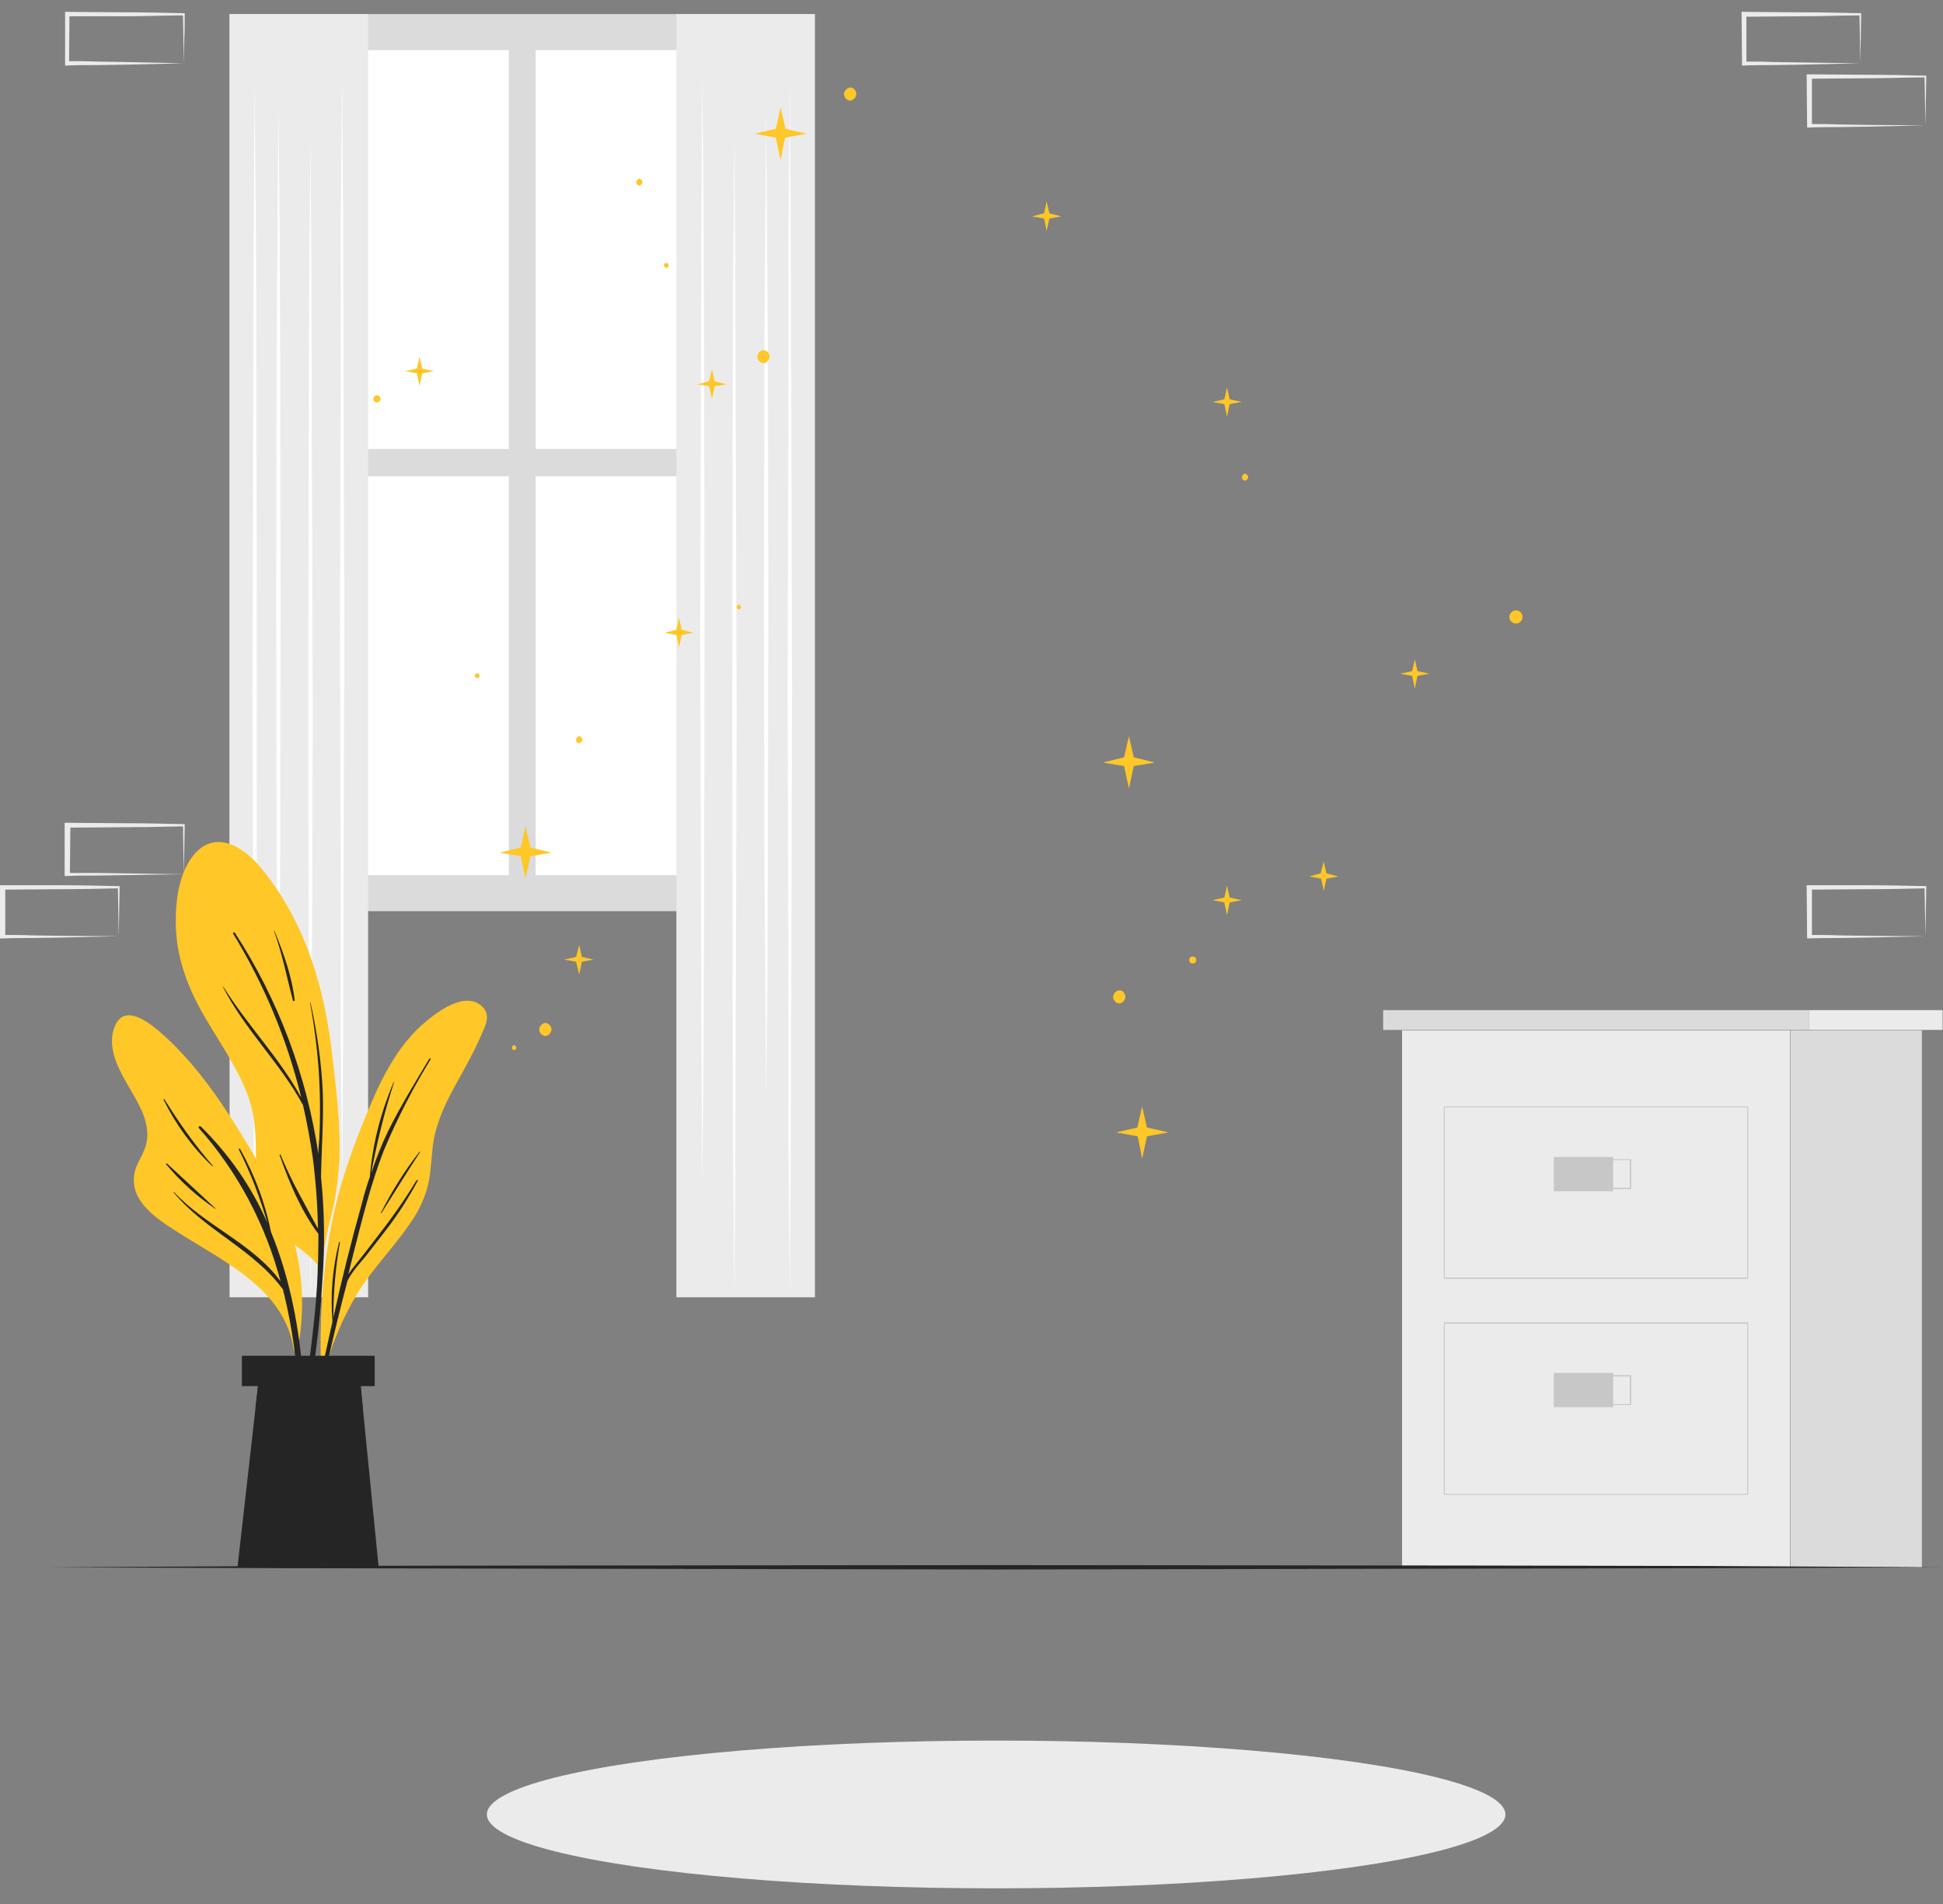
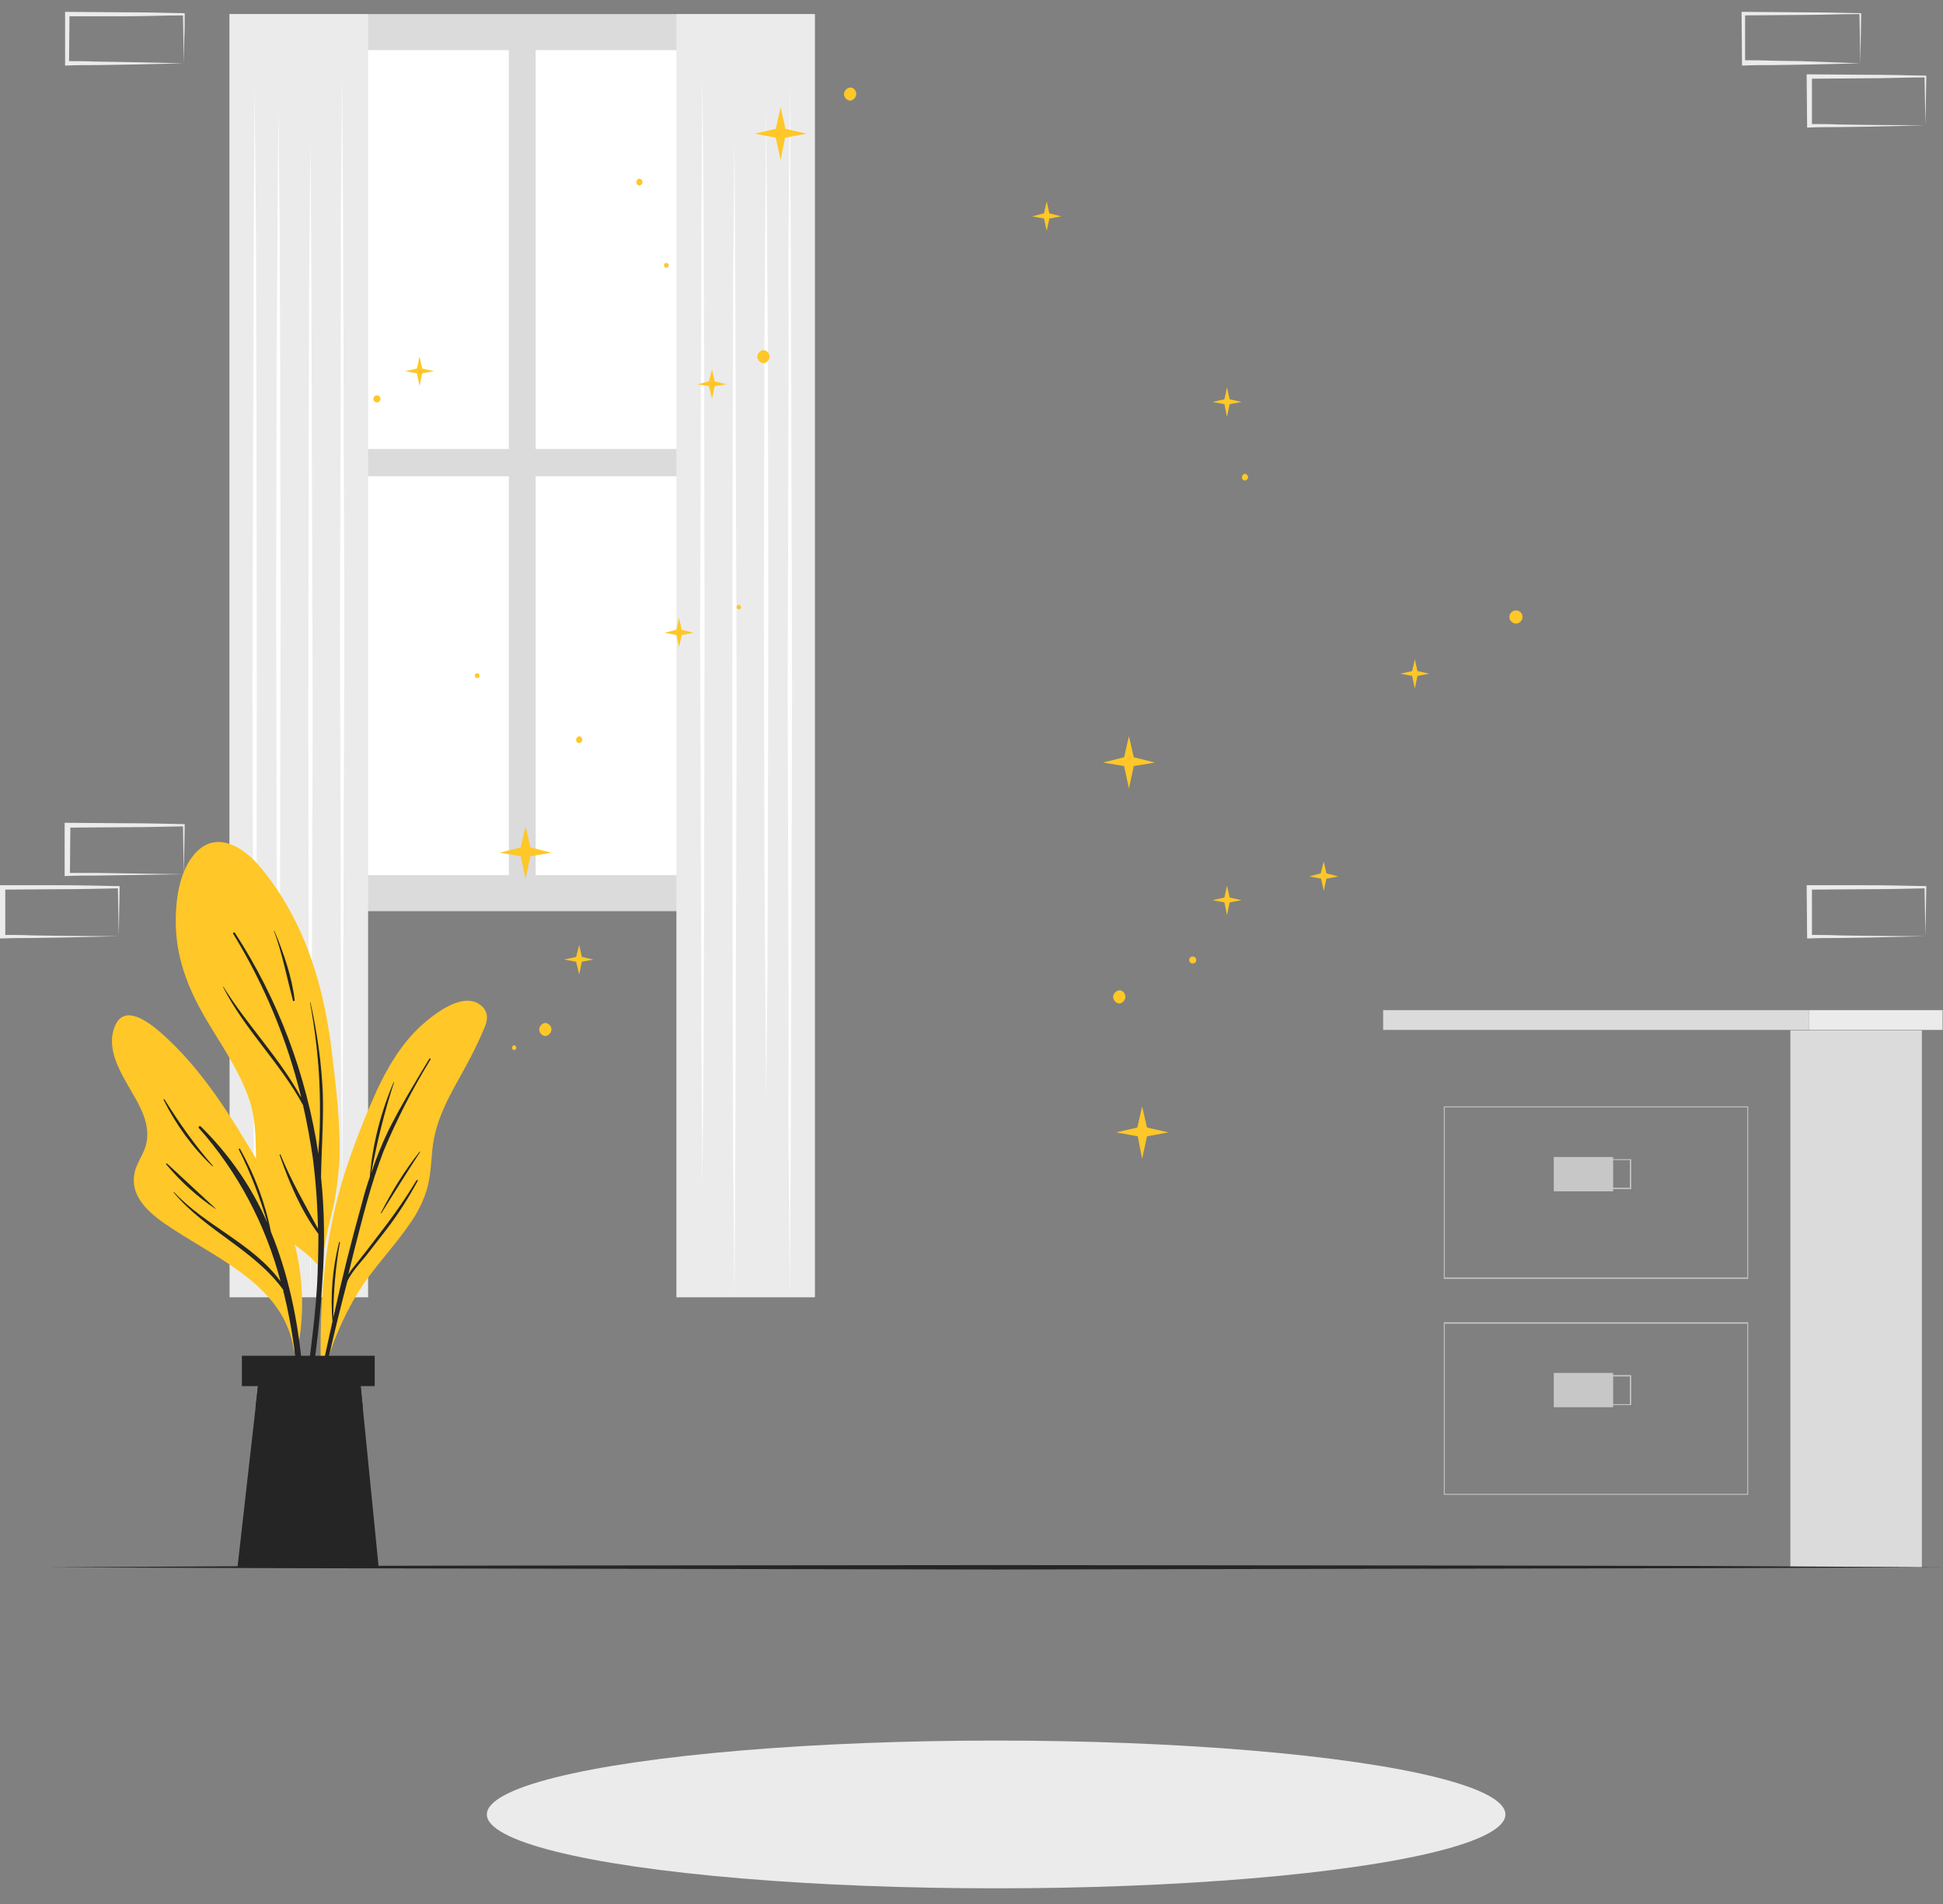
<svg xmlns="http://www.w3.org/2000/svg" id="Слой_1" x="0px" y="0px" viewBox="0 0 441.8 433" style="enable-background:new 0 0 441.8 433;" xml:space="preserve">
  <rect x="0" y="0" width="441.8" height="433" fill="#808080" stroke="none" />
  <style type="text/css"> .st0{fill:#DBDBDB;} .st1{fill:#FFFFFF;} .st2{fill:#EBEBEB;} .st3{opacity:0.5;fill:#DBDBDB;enable-background:new ;} .st4{fill:#C7C7C7;} .st5{fill:#252525;} .st6{fill:#FFC727;} .st7{fill:#EB9481;} .st8{opacity:0.1;fill:#252525;enable-background:new ;} .st9{fill:#FF9BBC;} .st10{opacity:0.2;} </style>
  <rect x="52.2" y="3.2" class="st0" width="133" height="204" />
  <rect x="59.5" y="11.4" class="st1" width="56.2" height="90.7" />
  <rect x="121.8" y="11.4" class="st1" width="56.2" height="90.7" />
  <rect x="59.5" y="108.3" class="st1" width="56.2" height="90.7" />
  <rect x="121.8" y="108.3" class="st1" width="56.2" height="90.7" />
  <rect x="52.2" y="3.2" class="st2" width="31.5" height="291.8" />
  <polygon class="st1" points="77.8,17.1 78,48.6 78.1,80.2 78.3,143.3 78.1,206.4 78,237.9 77.8,269.5 77.5,237.9 77.5,206.4 77.3,143.3 77.5,80.2 77.5,48.6 " />
  <polygon class="st1" points="63.3,24.4 63.6,52.6 63.7,80.7 63.8,137.1 63.7,193.4 63.6,221.6 63.3,249.8 63.1,221.6 62.9,193.4 62.8,137.1 62.9,80.7 63.1,52.6 " />
  <polygon class="st1" points="70.6,31 70.8,64 70.9,97 71.1,163 70.9,229 70.8,262 70.6,294.9 70.3,262 70.2,229 70.1,163 70.2,97 70.3,64 " />
  <polygon class="st1" points="57.9,18.7 58.2,53.3 58.3,87.8 58.4,156.8 58.3,225.9 58.2,260.4 57.9,294.9 57.7,260.4 57.6,225.9 57.4,156.8 57.6,87.8 57.7,53.3 " />
  <rect x="153.8" y="3.2" class="st2" width="31.5" height="291.8" />
  <polygon class="st1" points="159.7,17.1 160,48.6 160.1,80.2 160.2,143.3 160.1,206.4 160,237.9 159.7,269.5 159.5,237.9 159.4,206.4 159.2,143.3 159.4,80.2 159.5,48.6 " />
  <polygon class="st1" points="174.2,24.4 174.4,52.6 174.6,80.7 174.7,137.1 174.6,193.4 174.5,221.6 174.2,249.8 174,221.6 173.8,193.4 173.7,137.1 173.8,80.7 174,52.6 " />
  <polygon class="st1" points="167,31 167.2,64 167.3,97 167.5,163 167.3,229 167.2,262 167,294.9 166.7,262 166.6,229 166.5,163 166.6,97 166.7,64 " />
  <polygon class="st1" points="179.6,18.7 179.8,53.3 179.9,87.8 180.1,156.8 179.9,225.9 179.8,260.4 179.6,294.9 179.3,260.4 179.3,225.9 179.1,156.8 179.3,87.8 179.3,53.3 " />
-   <rect x="318.8" y="234.3" class="st2" width="88.2" height="122.1" />
  <rect x="314.5" y="229.7" class="st0" width="96.8" height="4.5" />
  <rect x="411.3" y="229.7" class="st2" width="30.4" height="4.5" />
  <rect x="407.1" y="234.3" class="st0" width="29.9" height="122.1" />
  <path class="st4" d="M397.5,290.8h-69.2v-39.2h69.2V290.8z M328.5,290.5h68.8v-38.7h-68.8V290.5z" />
  <rect x="353.3" y="263.1" class="st4" width="13.5" height="7.8" />
  <path class="st4" d="M370.9,270.4h-13.7v-6.8h13.7V270.4z M357.4,270.1h13.2v-6.3h-13.2V270.1z" />
  <path class="st4" d="M397.5,339.9h-69.2v-39.2h69.2V339.9z M328.5,339.7h68.8V301h-68.8V339.7z" />
  <rect x="353.3" y="312.2" class="st4" width="13.5" height="7.8" />
  <path class="st4" d="M370.9,319.5h-13.7v-6.8h13.7V319.5z M357.4,319.3h13.2v-6.3h-13.2V319.3z" />
  <path class="st2" d="M41.8,198.8L28.6,199l-6.7,0.1c-2.2,0-4.5,0-6.7,0.1h-0.5v-0.4l0-11.2v-0.5h0.5l13.2,0.1 c4.4,0,8.8,0.1,13.2,0.2H42v0.3c0,1.9-0.1,3.8-0.1,5.6L41.8,198.8z M41.8,198.8l-0.1-5.7c0-1.9-0.1-3.7-0.1-5.5l0.3,0.3 c-4.4,0.1-8.8,0.2-13.2,0.2l-13.2,0.1l0.5-0.5l-0.1,11.2l-0.4-0.4c2.2,0,4.3,0,6.5,0l6.6,0.1L41.8,198.8z" />
  <path class="st2" d="M27,212.9l-13.1,0.3l-6.7,0.1c-2.2,0-4.5,0-6.7,0.1H0v-0.4l0-11.2v-0.5h0.5h13.2c4.4,0,8.8,0.1,13.2,0.2h0.3 v0.3c0,1.9-0.1,3.8-0.1,5.6L27,212.9z M27,212.9l-0.1-5.7c0-1.9-0.1-3.7-0.1-5.5l0.3,0.3c-4.4,0.1-8.8,0.2-13.2,0.2l-13.2,0.1 l0.5-0.5l0,11.2l-0.4-0.4c2.2,0,4.4,0,6.5,0.1l6.6,0.1L27,212.9z" />
  <path class="st2" d="M437.8,212.9l-13.1,0.3l-6.7,0.1c-2.2,0-4.5,0-6.7,0.1h-0.4v-0.4l-0.1-11.2v-0.5h0.5h13.2 c4.4,0,8.8,0.1,13.2,0.2h0.3v0.3c0,1.9-0.1,3.8-0.1,5.6L437.8,212.9z M437.8,212.9l-0.1-5.7c0-1.9-0.1-3.7-0.1-5.5l0.3,0.3 c-4.4,0.1-8.8,0.2-13.2,0.2l-13.2,0.1l0.5-0.5l0,11.2l-0.5-0.4c2.2,0,4.4,0,6.5,0.1l6.6,0.1L437.8,212.9z" />
-   <path class="st2" d="M423,14.4l-13.1,0.3l-6.7,0.1c-2.2,0-4.5,0-6.7,0.1h-0.4v-0.5l-0.1-11.2V2.7h0.5l13.2,0.1 c4.4,0,8.8,0.1,13.2,0.2h0.3v0.3c0,1.9-0.1,3.8-0.1,5.7L423,14.4z M423,14.4l-0.1-5.7c0-1.9-0.1-3.7-0.1-5.5l0.3,0.3 c-4.4,0-8.8,0.2-13.2,0.2l-13.3,0.1l0.5-0.5v11.2l-0.5-0.5c2.2,0,4.4,0,6.5,0.1l6.6,0.1L423,14.4z" />
+   <path class="st2" d="M423,14.4l-13.1,0.3l-6.7,0.1c-2.2,0-4.5,0-6.7,0.1h-0.4v-0.5l-0.1-11.2V2.7h0.5l13.2,0.1 c4.4,0,8.8,0.1,13.2,0.2h0.3v0.3c0,1.9-0.1,3.8-0.1,5.7L423,14.4z M423,14.4l-0.1-5.7c0-1.9-0.1-3.7-0.1-5.5c-4.4,0-8.8,0.2-13.2,0.2l-13.3,0.1l0.5-0.5v11.2l-0.5-0.5c2.2,0,4.4,0,6.5,0.1l6.6,0.1L423,14.4z" />
  <path class="st2" d="M437.8,28.5l-13.1,0.3l-6.7,0.1c-2.2,0-4.5,0-6.7,0.1h-0.4v-0.4l-0.1-11.2v-0.5h0.5l13.2,0.1 c4.4,0,8.8,0.1,13.2,0.2h0.3v0.3c0,1.9-0.1,3.8-0.1,5.7L437.8,28.5z M437.8,28.5l-0.1-5.7c0-1.9-0.1-3.7-0.1-5.5l0.3,0.3 c-4.4,0-8.8,0.2-13.2,0.2l-13.2,0.1l0.5-0.5l0,11.2l-0.5-0.4c2.2,0,4.4,0,6.5,0.1l6.6,0.1L437.8,28.5z" />
  <path class="st2" d="M41.8,14.4l-13.1,0.3L22,14.8c-2.2,0-4.5,0-6.7,0.1h-0.5v-0.5l0-11.2V2.7h0.5l13.3,0.1c4.4,0,8.8,0.1,13.2,0.2 H42v0.3C42,5.1,42,7,41.9,8.8L41.8,14.4z M41.8,14.4l-0.1-5.7c0-1.9-0.1-3.7-0.1-5.5l0.3,0.3c-4.4,0-8.8,0.2-13.2,0.2L15.3,3.7 l0.5-0.5l-0.1,11.2l-0.4-0.5c2.2,0,4.3,0,6.5,0.1l6.6,0.1L41.8,14.4z" />
  <g id="freepik--Shadow--inject-262">
    <ellipse class="st2" cx="226.5" cy="412.6" rx="115.8" ry="16.8" />
  </g>
  <g id="freepik--Floor--inject-262">
    <polygon class="st5" points="11.1,356.4 65,356.1 118.8,356 226.5,355.9 334.3,356 388.1,356.1 442,356.4 388.1,356.6 334.3,356.7 226.5,356.9 118.8,356.7 65,356.6 " />
  </g>
  <g id="freepik--Plant--inject-262">
    <path class="st6" d="M75.3,276.5c-1,3.8-1.7,7.7-2.1,11.7c0.1,0.2,0.1,0.9,0,0.7c0,0.6-1,0.5-1-0.1c0-0.4,0-0.8,0-1.2 c-2.3-2.8-5.6-4.6-8.3-7.1c-2.2-1.9-3.7-4.4-4.5-7.2c-2.2-7.7-0.1-15.8-2.8-23.5c-2.3-6.6-6.4-12.3-9.9-18.3 c-3.7-6.3-6.4-13-6.7-20.4c-0.2-5.7,0.5-13.2,4.8-17.5c4.6-4.5,10.2-1.1,13.8,2.9C68.7,208.2,73.4,223,75.3,238 c1,8.3,2.1,16.7,1.9,25.1C77,267.7,76.4,272.1,75.3,276.5z" />
    <path class="st5" d="M73.3,291.3c0.6-7.9,0.5-15.8-0.3-23.6c0,0,0,0,0-0.1c0.1-6.4,0.6-12.8,0.4-19.1c-0.3-6.9-1.3-13.8-2.8-20.5 c0-0.1-0.1-0.1-0.1,0c1.2,6.6,2,13.3,2.2,20.1c0.1,3.6,0.1,7.2-0.1,10.8c-0.1,1.2-0.2,2.4-0.2,3.5l0,0c-2.7-17.9-9.1-35.1-19-50.3 c-0.1-0.2-0.5,0-0.4,0.2c7.1,11.6,12.3,24.1,15.5,37.3c-4.9-9-12.3-16.5-17.7-25.2c0,0-0.1,0-0.1,0c4.9,9.7,13,17.3,18.2,26.9 c0.9,3.9,1.6,7.8,2.2,11.8c0.7,5.4,1.1,10.9,1.2,16.3c-3-5.6-6.1-10.9-8.5-16.8c-0.1-0.2-0.3,0-0.2,0.1c2.1,6.1,4.9,12.7,8.8,17.9 c0,3.9-0.1,7.7-0.3,11.6c-0.6,10.3-2.4,20.5-3.2,30.8c0,0.1,0.1,0.2,0.2,0.2c0.1,0,0.2-0.1,0.2-0.2 C71.3,312.6,72.7,301.9,73.3,291.3z" />
    <path class="st5" d="M62.4,211.7c0-0.1-0.1,0-0.1,0c1.9,5.2,2.9,10.5,4.3,15.8c0,0.1,0.1,0.2,0.3,0.1c0.1,0,0.1-0.1,0.1-0.2 C66.4,222.2,64.5,216.7,62.4,211.7z" />
    <path class="st6" d="M110.2,233.6c-1.3,3.1-2.7,6-4.3,8.9c-3.4,6.2-6.9,11.8-7.6,19c-0.3,3.2-0.4,6.4-1.4,9.5 c-0.9,2.7-2.2,5.2-3.8,7.4c-3.7,5.4-8.3,10-11.7,15.5c-3.5,5.8-6.2,12.1-7.8,18.7c-0.1,0.4-0.7,0.3-0.6-0.1c0,0,0-0.1,0-0.1 c0,0,0-0.1,0-0.1c-0.5-15.4,0.7-30.9,5.4-45.6c2.1-6.5,4.6-12.8,7.4-19c2.5-5.3,5.6-10.5,10-14.5c2.9-2.6,9.1-7.5,13.1-4.9 C111.1,229.7,111,231.7,110.2,233.6z" />
    <path class="st5" d="M94.7,268.4c-2.7,4.5-5.7,8.7-8.9,12.8c-1.5,2-3,3.9-4.5,5.8c-0.7,0.9-1.5,1.8-2.1,2.8 c0.4-1.6,0.8-3.2,1.2-4.9c2-7.8,3.9-15.6,6.8-23.1c3-7.2,6.6-14.2,10.7-20.9c0.1-0.2-0.2-0.3-0.3-0.1c-3.2,5.3-6.5,10.7-9.3,16.3 c-1.5,3.1-2.8,6.4-3.9,9.7c1.3-7,3-13.9,5.2-20.7c0-0.1-0.1-0.1-0.1,0c-2.9,6.8-4.8,14.1-5.4,21.5l0,0c-0.7,2-1.3,4-1.8,6 c-2.4,8.6-4.6,17.3-6.5,26c0-5.7,0.5-11.5,1.5-17.1c0-0.1-0.2-0.2-0.2,0c-1.5,5.9-2,12-1.5,18c-0.7,3.3-1.5,6.7-2.2,10 c-1.5,7.1-3.4,14.3-4.2,21.5c0,0.1,0.1,0.1,0.2,0.1c0.1,0,0.1,0,0.1-0.1c1.1-3.9,1.7-7.9,2.6-11.8s1.8-7.9,2.7-11.8 c1.3-5.7,2.7-11.4,4.2-17.1c1-2.1,2.8-4,4.2-5.7c1.5-1.9,3-3.9,4.5-5.8c2.8-3.6,5.2-7.4,7.4-11.5C94.9,268.4,94.8,268.4,94.7,268.4 z" />
    <path class="st5" d="M95.4,261.9c-3.4,4.3-6.3,9-8.8,13.9c0,0.1,0.1,0.1,0.1,0.1c2.9-4.6,5.8-9.3,8.8-13.9 C95.5,261.9,95.5,261.8,95.4,261.9z" />
    <path class="st6" d="M29.9,248.2c2,3.4,4.3,7.5,3.4,11.7c-0.5,2.6-2.5,4.7-2.8,7.4c-0.8,5.9,5.1,9.8,9.3,12.5 c10.6,6.9,25,13.1,27,27.2c0.1,0.5,0.9,0.4,0.9-0.1c0,0,0-0.1,0-0.1c0,0,0,0,0-0.1c1.4-7.2,1.3-14.5-0.2-21.7 c-1.6-7.3-4.8-13.8-8.5-20.2c-6.4-10.8-13.1-21.9-22.7-30.2c-2.7-2.3-8.1-6.4-10.2-1.2S27.5,244,29.9,248.2z" />
    <path class="st5" d="M39.6,271.1c7,7.6,18.1,11.8,24.2,20.3c-3.4-12.9-9.7-24.9-18.6-34.9c-0.1-0.1,0-0.3,0.1-0.4 c0.1,0,0.2,0,0.3,0c6.4,6.3,11.6,13.7,15.2,22c-1.7-5.8-3.8-11.4-6.5-16.7c0-0.1,0-0.2,0.1-0.2c0.1,0,0.2,0,0.2,0.1 c3.3,5.9,5.7,12.2,7,18.8c7.9,19.2,8.7,41.8,7,62c0,0.1-0.1,0.2-0.2,0.2c-0.1,0-0.2-0.1-0.2-0.2c0.5-16,0.2-32.2-3.6-47.8 c-0.1-0.3-0.2-0.6-0.2-1c-6.6-9.1-17.6-13.4-24.8-22C39.4,271.2,39.5,271.1,39.6,271.1z" />
    <path class="st5" d="M38,264.6c3.7,3.4,7.3,6.8,11,10.2c0,0,0,0.1,0,0.1c-4.2-2.8-7.9-6.2-11.1-10C37.6,264.7,37.8,264.5,38,264.6z " />
    <path class="st5" d="M37.4,250c3.3,5.3,6.9,10.4,11,15.1c0,0.1,0,0.1-0.1,0.1c-4.6-4.3-8.3-9.5-11.1-15.1c0-0.1,0-0.1,0.1-0.2 C37.3,250,37.4,250,37.4,250z" />
    <polygon class="st5" points="54,356.4 86.1,356.4 81.8,313.1 58.9,313.1 " />
    <polygon class="st5" points="58.1,320.1 82.5,320.1 81.8,313.1 58.9,313.1 " />
    <rect x="55" y="308.3" class="st5" width="30.2" height="6.9" />
  </g>
  <g id="freepik--Sparkles--inject-262">
    <polygon class="st6" points="265.7,257.5 260.8,258.4 259.7,263.5 258.7,258.4 253.8,257.5 258.6,256.4 259.7,251.6 260.8,256.4 " />
    <polygon class="st6" points="183.4,30.4 178.5,31.3 177.5,36.4 176.4,31.3 171.6,30.4 176.4,29.3 177.5,24.4 178.6,29.3 " />
    <polygon class="st6" points="125.4,193.9 120.6,194.7 119.5,199.8 118.4,194.7 113.6,193.9 118.4,192.7 119.5,187.9 120.6,192.7 " />
    <polygon class="st6" points="262.6,173.4 257.8,174.2 256.7,179.3 255.6,174.2 250.8,173.4 255.6,172.2 256.7,167.4 257.8,172.2 " />
    <polygon class="st6" points="325,153.2 322.3,153.7 321.7,156.6 321.1,153.7 318.4,153.2 321.1,152.6 321.7,149.9 322.3,152.6 " />
    <polygon class="st6" points="157.7,143.9 155,144.4 154.4,147.2 153.8,144.4 151.1,143.9 153.8,143.2 154.4,140.5 155,143.2 " />
    <polygon class="st6" points="241.3,49.2 238.6,49.7 238,52.5 237.4,49.7 234.7,49.2 237.4,48.5 238,45.8 238.6,48.5 " />
    <polygon class="st6" points="304.3,199.3 301.6,199.8 301,202.6 300.4,199.8 297.7,199.3 300.3,198.6 301,195.9 301.6,198.6 " />
    <polygon class="st6" points="282.3,204.7 279.6,205.2 279,208.1 278.4,205.2 275.7,204.7 278.4,204.1 279,201.4 279.6,204.1 " />
    <polygon class="st6" points="282.3,91.4 279.6,91.9 279,94.8 278.4,91.9 275.7,91.4 278.4,90.8 279,88.1 279.6,90.8 " />
    <polygon class="st6" points="165.2,87.4 162.5,87.8 161.9,90.7 161.2,87.8 158.6,87.4 161.2,86.7 161.9,84 162.5,86.7 " />
    <polygon class="st6" points="98.7,84.4 96,84.9 95.4,87.8 94.8,84.9 92.1,84.4 94.8,83.8 95.4,81.1 96,83.8 " />
    <polygon class="st6" points="134.9,218.2 132.3,218.7 131.7,221.6 131,218.7 128.3,218.2 131,217.6 131.7,214.9 132.3,217.6 " />
    <path class="st6" d="M271.2,217.5c-0.4,0-0.8,0.3-0.8,0.8c0,0.4,0.3,0.8,0.8,0.8s0.8-0.3,0.8-0.8 C272,217.8,271.6,217.5,271.2,217.5z" />
    <path class="st6" d="M283.1,107.7c-0.4,0.1-0.7,0.4-0.7,0.9c0,0.4,0.3,0.6,0.7,0.7c0.4-0.1,0.7-0.4,0.7-0.9 C283.7,108.1,283.4,107.8,283.1,107.7z" />
    <path class="st6" d="M145.4,40.6c-0.4,0.1-0.7,0.4-0.7,0.9c0,0.4,0.3,0.6,0.7,0.7c0.4-0.1,0.7-0.4,0.7-0.9 C146,40.9,145.7,40.7,145.4,40.6z" />
    <path class="st6" d="M85.7,89.9c-0.4,0-0.8,0.3-0.8,0.8c0,0.4,0.3,0.8,0.8,0.8l0,0c0.4,0,0.8-0.3,0.8-0.8 C86.5,90.2,86.1,89.9,85.7,89.9z" />
    <path class="st6" d="M131.7,167.4c-0.4,0.1-0.7,0.4-0.7,0.9c0,0.4,0.3,0.6,0.7,0.7c0.4-0.1,0.7-0.4,0.7-0.9 C132.3,167.7,132,167.4,131.7,167.4z" />
    <path class="st6" d="M108.5,153.1c-0.3,0-0.6,0.2-0.5,0.6c0,0.3,0.2,0.5,0.5,0.5c0.3,0,0.6-0.2,0.5-0.6 C109,153.3,108.8,153.1,108.5,153.1z" />
    <path class="st6" d="M151.5,59.8c-0.3,0-0.6,0.2-0.5,0.6c0,0.3,0.2,0.5,0.5,0.5c0.3,0,0.6-0.2,0.5-0.6 C152.1,60,151.8,59.8,151.5,59.8z" />
    <path class="st6" d="M168,137.5c-0.3,0-0.5,0.3-0.5,0.6c0,0.2,0.2,0.4,0.5,0.5c0.3,0,0.5-0.3,0.5-0.6 C168.4,137.7,168.2,137.5,168,137.5z" />
    <path class="st6" d="M116.9,237.7c-0.3,0-0.5,0.3-0.5,0.6c0,0.2,0.2,0.4,0.5,0.5c0.3,0,0.5-0.3,0.5-0.6 C117.3,237.9,117.2,237.7,116.9,237.7z" />
    <path class="st6" d="M254.5,225.2c-0.8,0.1-1.4,0.8-1.4,1.6c0.1,0.7,0.6,1.3,1.4,1.4c0.8-0.1,1.4-0.8,1.4-1.6 C255.8,225.8,255.3,225.2,254.5,225.2z" />
    <path class="st6" d="M344.7,138.8c-0.8,0-1.5,0.7-1.5,1.5c0,0.8,0.7,1.5,1.5,1.5s1.5-0.7,1.5-1.5 C346.2,139.4,345.5,138.8,344.7,138.8z" />
    <path class="st6" d="M193.3,19.9c-0.8,0.1-1.4,0.8-1.4,1.6c0.1,0.7,0.6,1.3,1.4,1.4c0.8-0.1,1.4-0.8,1.4-1.6 C194.6,20.5,194.1,19.9,193.3,19.9z" />
    <path class="st6" d="M173.6,79.6c-0.8,0.1-1.4,0.8-1.4,1.6c0.1,0.7,0.6,1.3,1.4,1.4c0.8-0.1,1.4-0.8,1.4-1.6 C174.9,80.3,174.4,79.7,173.6,79.6z" />
    <path class="st6" d="M124,232.6c-0.8,0.1-1.4,0.8-1.4,1.6c0.1,0.7,0.6,1.3,1.4,1.4c0.8-0.1,1.4-0.8,1.4-1.6 C125.3,233.2,124.7,232.7,124,232.6z" />
  </g>
</svg>